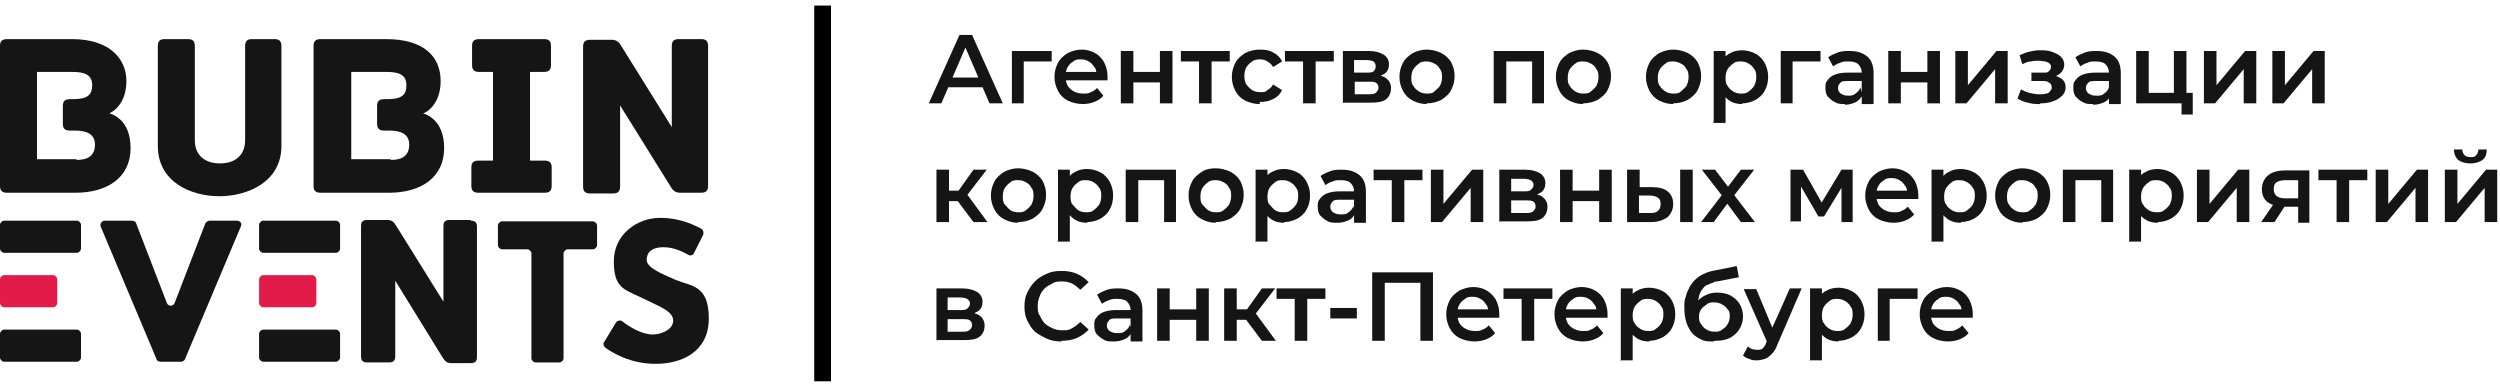
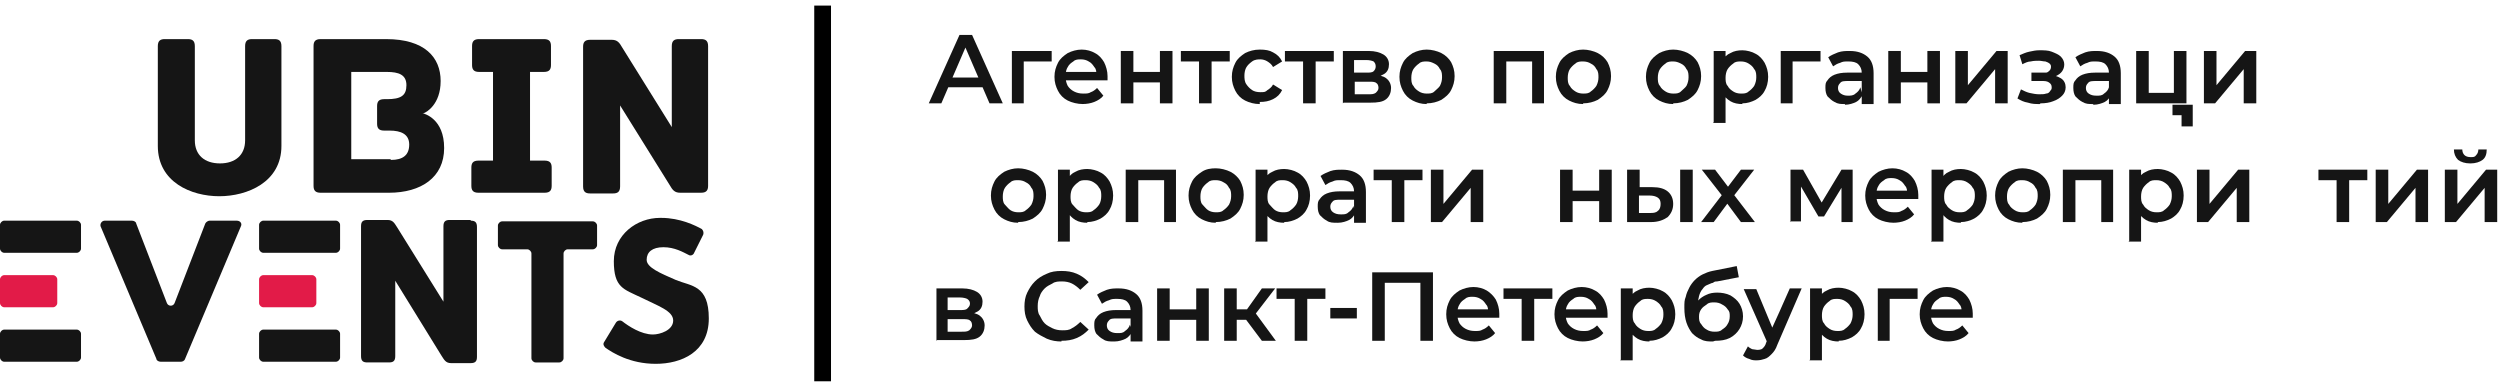
<svg xmlns="http://www.w3.org/2000/svg" version="1.1" viewBox="0 0 358 55">
  <defs>
    <style> .cls-1 { fill: #151515; } .cls-2 { fill: #e21b48; } .cls-3 { fill-rule: evenodd; } </style>
  </defs>
  <g>
    <g id="_Слой_1" data-name="Слой_1">
      <g>
        <path class="cls-1" d="M279,48.9c-.8,0-1.6-.2-2.2-.5-.6-.3-1.1-.8-1.4-1.4-.3-.6-.5-1.2-.5-2s.2-1.4.5-2c.3-.6.8-1,1.4-1.4.6-.3,1.3-.5,2-.5s1.4.2,1.9.5c.6.3,1,.8,1.3,1.3.3.6.5,1.3.5,2s0,.2,0,.3c0,0,0,.2,0,.3h-6.2v-1.2h5.3l-.7.4c0-.4,0-.8-.3-1.1-.2-.3-.4-.6-.8-.8-.3-.2-.7-.3-1.1-.3s-.8,0-1.1.3c-.3.2-.6.4-.8.8-.2.3-.3.7-.3,1.2v.3c0,.4.1.8.3,1.2.2.3.5.6.9.8.4.2.8.3,1.3.3s.8,0,1.1-.2c.3-.1.6-.3.9-.6l.9,1.1c-.3.4-.8.7-1.3.9-.5.2-1.1.3-1.7.3Z" />
        <path class="cls-1" d="M268.9,48.8v-7.5h5.7v1.5h-4.4l.4-.4v6.4h-1.8Z" />
        <path class="cls-1" d="M263.3,48.9c-.6,0-1.2-.1-1.7-.4-.5-.3-.9-.7-1.2-1.3-.3-.6-.4-1.3-.4-2.2s.1-1.6.4-2.2c.3-.6.7-1,1.2-1.2.5-.3,1.1-.4,1.7-.4s1.4.2,1.9.5c.6.3,1,.8,1.3,1.3.3.6.5,1.2.5,2s-.2,1.5-.5,2c-.3.6-.8,1-1.3,1.3-.6.3-1.2.5-1.9.5ZM259.2,51.5v-10.2h1.7v3.8c0,0,0,2,0,2v4.5h-1.8ZM263.1,47.4c.4,0,.8,0,1.1-.3.3-.2.6-.5.8-.8.2-.4.3-.8.3-1.2s0-.9-.3-1.2c-.2-.4-.5-.6-.8-.8-.3-.2-.7-.3-1.1-.3s-.8,0-1.1.3c-.3.2-.6.5-.8.8-.2.3-.3.8-.3,1.2s0,.9.3,1.2c.2.4.5.6.8.8.3.2.7.3,1.1.3Z" />
        <path class="cls-1" d="M251.6,51.6c-.4,0-.7,0-1.1-.2-.4-.1-.7-.3-.9-.5l.7-1.3c.2.2.4.3.6.4.2,0,.5.1.7.1s.6,0,.8-.2c.2-.2.4-.4.5-.8l.4-1v-.2c.1,0,3-6.6,3-6.6h1.7l-3.5,8.1c-.2.6-.5,1-.8,1.3-.3.3-.6.6-1,.7-.3.1-.7.2-1.1.2ZM253.1,49.1l-3.4-7.7h1.8l2.7,6.5-1.2,1.3Z" />
        <path class="cls-1" d="M245.3,48.9c-.6,0-1.2,0-1.7-.3-.5-.2-.9-.5-1.3-.9-.3-.4-.6-.9-.8-1.5-.2-.6-.3-1.3-.3-2.1s0-1.1.2-1.6c.1-.5.3-.9.5-1.3.2-.4.5-.8.8-1.1.3-.3.7-.6,1.1-.8.4-.2.9-.4,1.4-.5l3.5-.7.3,1.6-3.1.6c-.2,0-.4,0-.6.2-.2,0-.5.2-.8.3-.3.1-.5.3-.7.6-.2.2-.4.6-.5,1-.1.4-.2.9-.2,1.4s0,.3,0,.4c0,0,0,.2,0,.3,0,0,0,.2,0,.4l-.7-.7c.2-.5.4-.9.8-1.2.3-.3.7-.6,1.2-.8.4-.2.9-.3,1.5-.3s1.3.1,1.9.4c.5.3,1,.7,1.3,1.2.3.5.5,1.1.5,1.8s-.2,1.3-.5,1.8c-.3.5-.8,1-1.4,1.3-.6.3-1.3.4-2.1.4ZM245.5,47.5c.4,0,.8,0,1.1-.3.3-.2.6-.4.8-.8.2-.3.3-.7.3-1.1s0-.7-.3-1c-.2-.3-.4-.5-.8-.7-.3-.2-.7-.3-1.1-.3s-.8,0-1.1.3c-.3.2-.6.4-.8.7-.2.3-.3.6-.3,1s0,.8.3,1.1c.2.3.4.6.8.8.3.2.7.3,1.1.3Z" />
        <path class="cls-1" d="M236.2,48.9c-.6,0-1.2-.1-1.7-.4-.5-.3-.9-.7-1.2-1.3-.3-.6-.4-1.3-.4-2.2s.1-1.6.4-2.2c.3-.6.7-1,1.2-1.2.5-.3,1.1-.4,1.7-.4s1.4.2,1.9.5c.6.3,1,.8,1.3,1.3.3.6.5,1.2.5,2s-.2,1.5-.5,2c-.3.6-.8,1-1.3,1.3-.6.3-1.2.5-1.9.5ZM232.1,51.5v-10.2h1.7v3.8c0,0,0,2,0,2v4.5h-1.8ZM236,47.4c.4,0,.8,0,1.1-.3.3-.2.6-.5.8-.8.2-.4.3-.8.3-1.2s0-.9-.3-1.2c-.2-.4-.5-.6-.8-.8-.3-.2-.7-.3-1.1-.3s-.8,0-1.1.3c-.3.2-.6.5-.8.8-.2.3-.3.8-.3,1.2s0,.9.3,1.2c.2.4.5.6.8.8.3.2.7.3,1.1.3Z" />
        <path class="cls-1" d="M226.7,48.9c-.8,0-1.6-.2-2.2-.5-.6-.3-1.1-.8-1.4-1.4-.3-.6-.5-1.2-.5-2s.2-1.4.5-2c.3-.6.8-1,1.4-1.4.6-.3,1.3-.5,2-.5s1.4.2,1.9.5c.6.3,1,.8,1.3,1.3.3.6.5,1.3.5,2s0,.2,0,.3c0,0,0,.2,0,.3h-6.2v-1.2h5.3l-.7.4c0-.4,0-.8-.3-1.1-.2-.3-.4-.6-.8-.8-.3-.2-.7-.3-1.1-.3s-.8,0-1.1.3c-.3.2-.6.4-.8.8-.2.3-.3.7-.3,1.2v.3c0,.4.1.8.3,1.2.2.3.5.6.9.8.4.2.8.3,1.3.3s.8,0,1.1-.2c.3-.1.6-.3.9-.6l.9,1.1c-.3.4-.8.7-1.3.9-.5.2-1.1.3-1.7.3Z" />
        <path class="cls-1" d="M217.9,48.8v-6.4l.4.4h-3v-1.5h7v1.5h-3l.4-.4v6.4h-1.8Z" />
        <path class="cls-1" d="M211.2,48.9c-.8,0-1.6-.2-2.2-.5-.6-.3-1.1-.8-1.4-1.4-.3-.6-.5-1.2-.5-2s.2-1.4.5-2c.3-.6.8-1,1.4-1.4.6-.3,1.3-.5,2-.5s1.4.2,1.9.5,1,.8,1.3,1.3c.3.6.5,1.3.5,2s0,.2,0,.3c0,0,0,.2,0,.3h-6.2v-1.2h5.3l-.7.4c0-.4,0-.8-.3-1.1-.2-.3-.4-.6-.8-.8-.3-.2-.7-.3-1.1-.3s-.8,0-1.1.3c-.3.2-.6.4-.8.8-.2.3-.3.7-.3,1.2v.3c0,.4.1.8.3,1.2.2.3.5.6.9.8.4.2.8.3,1.3.3s.8,0,1.1-.2c.3-.1.6-.3.9-.6l.9,1.1c-.3.4-.8.7-1.3.9-.5.2-1.1.3-1.7.3Z" />
        <path class="cls-1" d="M196.5,48.8v-9.8h8.7v9.8h-1.8v-8.7l.4.4h-5.9l.4-.4v8.7h-1.8Z" />
        <path class="cls-1" d="M190.5,45.6v-1.5h3.8v1.5h-3.8Z" />
        <path class="cls-1" d="M185.4,48.8v-6.4l.4.4h-3v-1.5h7v1.5h-3l.4-.4v6.4h-1.8Z" />
        <path class="cls-1" d="M180.7,48.8l-2.7-3.6,1.4-.9,3.3,4.5h-2.1ZM175.3,48.8v-7.5h1.8v7.5h-1.8ZM176.5,45.8v-1.5h2.5v1.5h-2.5ZM179.6,45.3l-1.6-.2,2.7-3.8h1.9l-3,3.9Z" />
        <path class="cls-1" d="M165.7,48.8v-7.5h1.8v3h3.8v-3h1.8v7.5h-1.8v-3h-3.8v3h-1.8Z" />
        <path class="cls-1" d="M161.9,48.8v-1.8c0,0,0-2.6,0-2.6,0-.5-.2-.9-.5-1.2-.3-.3-.8-.4-1.4-.4s-.8,0-1.2.2c-.4.1-.7.3-1,.5l-.7-1.3c.4-.3.9-.5,1.4-.7.6-.2,1.1-.2,1.7-.2,1.1,0,1.9.3,2.5.8.6.5.9,1.3.9,2.4v4.4h-1.7ZM159.5,48.9c-.6,0-1.1,0-1.5-.3-.4-.2-.7-.5-1-.8-.2-.3-.3-.7-.3-1.2s0-.8.3-1.1c.2-.3.5-.6,1-.8.5-.2,1.1-.3,1.8-.3h2.2v1.2h-2c-.6,0-1,0-1.2.3-.2.2-.3.4-.3.7s.1.6.4.8c.3.2.6.3,1.1.3s.8,0,1.1-.3c.3-.2.6-.5.7-.9l.3,1c-.2.4-.5.8-.9,1-.4.2-1,.4-1.6.4Z" />
        <path class="cls-1" d="M152,48.9c-.7,0-1.4-.1-2.1-.4-.6-.3-1.2-.6-1.7-1-.5-.5-.8-1-1.1-1.6s-.4-1.3-.4-2,.1-1.4.4-2c.3-.6.6-1.1,1.1-1.6.5-.5,1-.8,1.7-1.1.6-.3,1.3-.4,2.1-.4s1.5.1,2.2.4c.7.3,1.2.7,1.7,1.2l-1.2,1.1c-.4-.4-.8-.7-1.2-.9-.4-.2-.9-.3-1.4-.3s-1,0-1.4.3c-.4.2-.8.4-1.1.7-.3.3-.6.7-.7,1.1-.2.4-.3.9-.3,1.4s0,1,.3,1.4c.2.4.4.8.7,1.1.3.3.7.5,1.1.7.4.2.9.3,1.4.3s1,0,1.4-.3c.4-.2.8-.5,1.2-.9l1.2,1.1c-.5.5-1,.9-1.7,1.2s-1.4.4-2.2.4Z" />
      </g>
      <path class="cls-1" d="M134.1,48.8v-7.5h3.7c.9,0,1.6.2,2.1.5.5.3.8.8.8,1.4s-.2,1.1-.7,1.4c-.5.3-1.1.5-1.9.5l.2-.4c.9,0,1.6.2,2,.5.4.3.7.8.7,1.4s-.2,1.2-.7,1.6c-.5.4-1.2.5-2.3.5h-3.8ZM135.7,47.5h2c.5,0,.8,0,1.1-.2.2-.2.4-.4.4-.7s-.1-.6-.3-.7c-.2-.2-.6-.2-1.1-.2h-2.1v1.9ZM135.7,44.4h1.8c.4,0,.8,0,1-.2.2-.2.4-.4.4-.7s-.1-.5-.4-.7c-.2-.1-.6-.2-1-.2h-1.8v1.8Z" />
      <path class="cls-1" d="M350.1,31.8v-7.5h1.8v4.9l4.1-4.9h1.6v7.5h-1.8v-4.9l-4.1,4.9h-1.6ZM353.7,23.4c-.7,0-1.3-.2-1.7-.5-.4-.4-.6-.9-.6-1.5h1.2c0,.3.1.6.3.8.2.2.5.3.9.3s.6,0,.8-.3c.2-.2.3-.5.3-.8h1.2c0,.7-.2,1.2-.6,1.5-.4.3-1,.5-1.7.5Z" />
      <path class="cls-1" d="M340.2,31.8v-7.5h1.8v4.9l4.1-4.9h1.6v7.5h-1.8v-4.9l-4.1,4.9h-1.6Z" />
      <path class="cls-1" d="M334.6,31.8v-6.4l.4.4h-3v-1.5h7v1.5h-3l.4-.4v6.4h-1.8Z" />
-       <path class="cls-1" d="M329.1,31.8v-2.5l.3.3h-2.2c-1,0-1.8-.2-2.4-.6-.6-.4-.9-1.1-.9-1.9s.3-1.5.9-2c.6-.5,1.5-.7,2.5-.7h3.4v7.5h-1.6ZM323.8,31.8l2-2.9h1.8l-1.9,2.9h-1.9ZM329.1,28.7v-3.4l.3.5h-2.1c-.5,0-1,.1-1.3.3-.3.2-.4.5-.4,1,0,.8.5,1.3,1.6,1.3h2.1l-.3.4Z" />
      <path class="cls-1" d="M314.6,31.8v-7.5h1.8v4.9l4.1-4.9h1.6v7.5h-1.8v-4.9l-4.1,4.9h-1.6Z" />
      <path class="cls-1" d="M309,31.9c-.6,0-1.2-.1-1.7-.4-.5-.3-.9-.7-1.2-1.3-.3-.6-.4-1.3-.4-2.2s.1-1.6.4-2.2c.3-.6.7-1,1.2-1.2.5-.3,1.1-.4,1.7-.4s1.4.2,1.9.5c.6.3,1,.8,1.3,1.3.3.6.5,1.2.5,2s-.2,1.5-.5,2c-.3.6-.8,1-1.3,1.3-.6.3-1.2.5-1.9.5ZM304.9,34.5v-10.2h1.7v3.8c0,0,0,2,0,2v4.5h-1.8ZM308.8,30.4c.4,0,.8,0,1.1-.3.3-.2.6-.5.8-.8.2-.4.3-.8.3-1.2s0-.9-.3-1.2c-.2-.4-.5-.6-.8-.8-.3-.2-.7-.3-1.1-.3s-.8,0-1.1.3c-.3.2-.6.5-.8.8-.2.3-.3.8-.3,1.2s0,.9.3,1.2c.2.4.5.6.8.8.3.2.7.3,1.1.3Z" />
      <path class="cls-1" d="M295.4,31.8v-7.5h7.2v7.5h-1.7v-6.4l.4.4h-4.5l.4-.4v6.4h-1.8Z" />
      <path class="cls-1" d="M289.6,31.9c-.8,0-1.4-.2-2-.5-.6-.3-1.1-.8-1.4-1.4-.3-.6-.5-1.2-.5-2s.2-1.4.5-2c.3-.6.8-1,1.4-1.4.6-.3,1.3-.5,2-.5s1.5.2,2.1.5c.6.3,1.1.8,1.4,1.3.3.6.5,1.2.5,2s-.2,1.4-.5,2c-.3.6-.8,1-1.4,1.4-.6.3-1.3.5-2.1.5ZM289.6,30.4c.4,0,.8,0,1.1-.3.3-.2.6-.5.8-.8.2-.4.3-.8.3-1.2s0-.9-.3-1.2c-.2-.4-.4-.6-.8-.8-.3-.2-.7-.3-1.1-.3s-.8,0-1.1.3c-.3.2-.6.5-.8.8-.2.3-.3.8-.3,1.2s0,.9.3,1.2c.2.4.5.6.8.8.3.2.7.3,1.1.3Z" />
      <path class="cls-1" d="M280.8,31.9c-.6,0-1.2-.1-1.7-.4-.5-.3-.9-.7-1.2-1.3-.3-.6-.4-1.3-.4-2.2s.1-1.6.4-2.2c.3-.6.7-1,1.2-1.2.5-.3,1.1-.4,1.7-.4s1.4.2,1.9.5c.6.3,1,.8,1.3,1.3.3.6.5,1.2.5,2s-.2,1.5-.5,2c-.3.6-.8,1-1.3,1.3-.6.3-1.2.5-1.9.5ZM276.6,34.5v-10.2h1.7v3.8c0,0,0,2,0,2v4.5h-1.8ZM280.6,30.4c.4,0,.8,0,1.1-.3.3-.2.6-.5.8-.8.2-.4.3-.8.3-1.2s0-.9-.3-1.2c-.2-.4-.5-.6-.8-.8-.3-.2-.7-.3-1.1-.3s-.8,0-1.1.3c-.3.2-.6.5-.8.8-.2.3-.3.8-.3,1.2s0,.9.3,1.2c.2.4.5.6.8.8.3.2.7.3,1.1.3Z" />
      <path class="cls-1" d="M271.2,31.9c-.8,0-1.6-.2-2.2-.5-.6-.3-1.1-.8-1.4-1.4-.3-.6-.5-1.2-.5-2s.2-1.4.5-2c.3-.6.8-1,1.4-1.4.6-.3,1.3-.5,2-.5s1.4.2,1.9.5c.6.3,1,.8,1.3,1.3.3.6.5,1.3.5,2s0,.2,0,.3c0,0,0,.2,0,.3h-6.2v-1.2h5.3l-.7.4c0-.4,0-.8-.3-1.1-.2-.3-.4-.6-.8-.8-.3-.2-.7-.3-1.1-.3s-.8,0-1.1.3c-.3.2-.6.4-.8.8-.2.3-.3.7-.3,1.2v.3c0,.4.1.8.3,1.2.2.3.5.6.9.8.4.2.8.3,1.3.3s.8,0,1.1-.2c.3-.1.6-.3.9-.6l.9,1.1c-.3.4-.8.7-1.3.9-.5.2-1.1.3-1.7.3Z" />
      <path class="cls-1" d="M256.4,31.8v-7.5h1.8l3,5.3h-.7l3.2-5.3h1.6v7.5s-1.6,0-1.6,0v-5.6l.3.2-2.8,4.6h-.8l-2.8-4.8h.3c0,0,0,5.5,0,5.5h-1.6Z" />
      <path class="cls-1" d="M243.6,31.8l3.3-4.3v.9s-3.2-4.1-3.2-4.1h1.9l2.2,2.9h-.7l2.2-2.9h1.9l-3.2,4.1v-.9s3.3,4.3,3.3,4.3h-2l-2.3-3.1h.7c0,0-2.3,3.1-2.3,3.1h-1.9Z" />
      <path class="cls-1" d="M240.6,31.8v-7.5h1.8v7.5h-1.8ZM236.6,26.8c1,0,1.7.2,2.2.6.5.4.8,1,.8,1.8s-.3,1.4-.8,1.9c-.6.4-1.3.7-2.4.7h-3.4v-7.5h1.8v2.5h1.9ZM236.2,30.5c.5,0,.9,0,1.2-.3.3-.2.4-.6.4-1s-.1-.7-.4-.9c-.3-.2-.7-.3-1.2-.3h-1.5s0,2.5,0,2.5h1.5Z" />
      <path class="cls-1" d="M223.4,31.8v-7.5h1.8v3h3.8v-3h1.8v7.5h-1.8v-3h-3.8v3h-1.8Z" />
-       <path class="cls-1" d="M214.7,31.8v-7.5h3.7c.9,0,1.6.2,2.1.5.5.3.8.8.8,1.4s-.2,1.1-.7,1.4c-.5.3-1.1.5-1.9.5l.2-.4c.9,0,1.6.2,2,.5.4.3.7.8.7,1.4s-.2,1.2-.7,1.6c-.5.4-1.2.5-2.3.5h-3.8ZM216.4,30.5h2c.5,0,.8,0,1.1-.2.2-.2.4-.4.4-.7s-.1-.6-.3-.7c-.2-.2-.6-.2-1.1-.2h-2.1v1.9ZM216.4,27.4h1.8c.4,0,.8,0,1-.2.2-.2.4-.4.4-.7s-.1-.5-.4-.7c-.2-.1-.6-.2-1-.2h-1.8v1.8Z" />
      <path class="cls-1" d="M204.9,31.8v-7.5h1.8v4.9l4.1-4.9h1.6v7.5h-1.8v-4.9l-4.1,4.9h-1.6Z" />
      <path class="cls-1" d="M199.3,31.8v-6.4l.4.4h-3v-1.5h7v1.5h-3l.4-.4v6.4h-1.8Z" />
      <path class="cls-1" d="M193.9,31.8v-1.8c0,0,0-2.6,0-2.6,0-.5-.2-.9-.5-1.2-.3-.3-.8-.4-1.4-.4s-.8,0-1.2.2c-.4.1-.7.3-1,.5l-.7-1.3c.4-.3.9-.5,1.4-.7.6-.2,1.1-.2,1.7-.2,1.1,0,1.9.3,2.5.8.6.5.9,1.3.9,2.4v4.4h-1.7ZM191.5,31.9c-.6,0-1.1,0-1.5-.3-.4-.2-.7-.5-1-.8-.2-.3-.3-.7-.3-1.2s0-.8.3-1.1c.2-.3.5-.6,1-.8.5-.2,1.1-.3,1.8-.3h2.2v1.2h-2c-.6,0-1,0-1.2.3-.2.2-.3.4-.3.7s.1.6.4.8c.3.2.6.3,1.1.3s.8,0,1.1-.3c.3-.2.6-.5.7-.9l.3,1c-.2.4-.5.8-.9,1-.4.2-1,.4-1.6.4Z" />
      <path class="cls-1" d="M183.9,31.9c-.6,0-1.2-.1-1.7-.4-.5-.3-.9-.7-1.2-1.3-.3-.6-.4-1.3-.4-2.2s.1-1.6.4-2.2c.3-.6.7-1,1.2-1.2.5-.3,1.1-.4,1.7-.4s1.4.2,1.9.5c.6.3,1,.8,1.3,1.3.3.6.5,1.2.5,2s-.2,1.5-.5,2c-.3.6-.8,1-1.3,1.3-.6.3-1.2.5-1.9.5ZM179.8,34.5v-10.2h1.7v3.8c0,0,0,2,0,2v4.5h-1.8ZM183.7,30.4c.4,0,.8,0,1.1-.3.3-.2.6-.5.8-.8s.3-.8.3-1.2,0-.9-.3-1.2c-.2-.4-.5-.6-.8-.8-.3-.2-.7-.3-1.1-.3s-.8,0-1.1.3c-.3.2-.6.5-.8.8-.2.3-.3.8-.3,1.2s0,.9.3,1.2.5.6.8.8c.3.2.7.3,1.1.3Z" />
      <path class="cls-1" d="M174.1,31.9c-.8,0-1.4-.2-2-.5-.6-.3-1.1-.8-1.4-1.4-.3-.6-.5-1.2-.5-2s.2-1.4.5-2c.3-.6.8-1,1.4-1.4s1.3-.5,2-.5,1.5.2,2.1.5c.6.3,1.1.8,1.4,1.3.3.6.5,1.2.5,2s-.2,1.4-.5,2c-.3.6-.8,1-1.4,1.4-.6.3-1.3.5-2.1.5ZM174.1,30.4c.4,0,.8,0,1.1-.3.3-.2.6-.5.8-.8.2-.4.3-.8.3-1.2s0-.9-.3-1.2c-.2-.4-.4-.6-.8-.8-.3-.2-.7-.3-1.1-.3s-.8,0-1.1.3c-.3.2-.6.5-.8.8-.2.3-.3.8-.3,1.2s0,.9.3,1.2.5.6.8.8c.3.2.7.3,1.1.3Z" />
      <path class="cls-1" d="M161.2,31.8v-7.5h7.2v7.5h-1.7v-6.4l.4.4h-4.5l.4-.4v6.4h-1.8Z" />
      <path class="cls-1" d="M155.7,31.9c-.6,0-1.2-.1-1.7-.4-.5-.3-.9-.7-1.2-1.3-.3-.6-.4-1.3-.4-2.2s.1-1.6.4-2.2c.3-.6.7-1,1.2-1.2.5-.3,1.1-.4,1.7-.4s1.4.2,1.9.5c.6.3,1,.8,1.3,1.3.3.6.5,1.2.5,2s-.2,1.5-.5,2c-.3.6-.8,1-1.3,1.3-.6.3-1.2.5-1.9.5ZM151.5,34.5v-10.2h1.7v3.8c0,0,0,2,0,2v4.5h-1.8ZM155.5,30.4c.4,0,.8,0,1.1-.3.3-.2.6-.5.8-.8s.3-.8.3-1.2,0-.9-.3-1.2c-.2-.4-.5-.6-.8-.8-.3-.2-.7-.3-1.1-.3s-.8,0-1.1.3c-.3.2-.6.5-.8.8-.2.3-.3.8-.3,1.2s0,.9.3,1.2.5.6.8.8c.3.2.7.3,1.1.3Z" />
      <path class="cls-1" d="M145.8,31.9c-.8,0-1.4-.2-2-.5-.6-.3-1.1-.8-1.4-1.4-.3-.6-.5-1.2-.5-2s.2-1.4.5-2c.3-.6.8-1,1.4-1.4.6-.3,1.3-.5,2-.5s1.5.2,2.1.5c.6.3,1.1.8,1.4,1.3.3.6.5,1.2.5,2s-.2,1.4-.5,2c-.3.6-.8,1-1.4,1.4-.6.3-1.3.5-2.1.5ZM145.8,30.4c.4,0,.8,0,1.1-.3.3-.2.6-.5.8-.8.2-.4.3-.8.3-1.2s0-.9-.3-1.2c-.2-.4-.4-.6-.8-.8-.3-.2-.7-.3-1.1-.3s-.8,0-1.1.3c-.3.2-.6.5-.8.8-.2.3-.3.8-.3,1.2s0,.9.3,1.2.5.6.8.8c.3.2.7.3,1.1.3Z" />
-       <path class="cls-1" d="M139.4,31.8l-2.7-3.6,1.4-.9,3.3,4.5h-2.1ZM134.1,31.8v-7.5h1.8v7.5h-1.8ZM135.3,28.8v-1.5h2.5v1.5h-2.5ZM138.3,28.3l-1.6-.2,2.7-3.8h1.9l-3,3.9Z" />
-       <path class="cls-1" d="M325.4,14.8v-7.5h1.8v4.9l4.1-4.9h1.6v7.5h-1.8v-4.9l-4.1,4.9h-1.6Z" />
      <path class="cls-1" d="M315.6,14.8v-7.5h1.8v4.9l4.1-4.9h1.6v7.5h-1.8v-4.9l-4.1,4.9h-1.6Z" />
-       <path class="cls-1" d="M305.9,14.8v-7.5h1.8v6h3.6v-6h1.8v7.5h-7.1ZM312.4,16.5v-1.7h.4s-1.7,0-1.7,0v-1.5h2.9v3.1h-1.6Z" />
+       <path class="cls-1" d="M305.9,14.8v-7.5h1.8v6h3.6v-6h1.8v7.5h-7.1ZM312.4,16.5h.4s-1.7,0-1.7,0v-1.5h2.9v3.1h-1.6Z" />
      <path class="cls-1" d="M302,14.8v-1.8c0,0,0-2.6,0-2.6,0-.5-.2-.9-.5-1.2-.3-.3-.8-.4-1.4-.4s-.8,0-1.2.2c-.4.1-.7.3-1,.5l-.7-1.3c.4-.3.9-.5,1.4-.7.6-.2,1.1-.2,1.7-.2,1.1,0,1.9.3,2.5.8.6.5.9,1.3.9,2.4v4.4h-1.7ZM299.7,14.9c-.6,0-1,0-1.5-.3-.4-.2-.7-.5-1-.8-.2-.3-.3-.7-.3-1.2s0-.8.3-1.1c.2-.3.5-.6,1-.8.5-.2,1.1-.3,1.8-.3h2.2v1.2h-2c-.6,0-1,0-1.2.3-.2.2-.3.4-.3.7s.1.6.4.8c.3.2.6.3,1.1.3s.8,0,1.1-.3c.3-.2.6-.5.7-.9l.3,1.1c-.2.4-.5.8-.9,1-.4.2-1,.4-1.6.4Z" />
      <path class="cls-1" d="M292.1,14.9c-.6,0-1.1,0-1.7-.2-.6-.1-1-.3-1.5-.6l.5-1.3c.4.2.8.4,1.2.5.5.1.9.2,1.4.2s.7,0,1-.1c.3,0,.5-.2.6-.4.2-.2.2-.3.2-.5,0-.3-.1-.5-.4-.7-.3-.2-.6-.2-1.1-.2h-1.4v-1.2h1.3c.3,0,.6,0,.8,0,.2,0,.4-.2.5-.3.1-.1.2-.3.2-.5s0-.3-.2-.5c-.1-.1-.3-.2-.6-.3-.3,0-.6-.1-.9-.1s-.8,0-1.2.1c-.4,0-.8.2-1.2.4l-.4-1.3c.5-.2.9-.4,1.4-.5.5-.1.9-.2,1.4-.2.7,0,1.3,0,1.8.2s1,.4,1.3.7c.3.3.5.7.5,1.1s-.1.7-.3,1c-.2.3-.5.5-.9.7-.4.2-.8.2-1.3.2v-.4c.9,0,1.5.2,2,.5.5.3.7.8.7,1.3s-.2.9-.5,1.2c-.3.3-.7.6-1.3.8-.5.2-1.1.3-1.8.3Z" />
      <path class="cls-1" d="M280,14.8v-7.5h1.8v4.9l4.1-4.9h1.6v7.5h-1.8v-4.9l-4.1,4.9h-1.6Z" />
      <path class="cls-1" d="M270.4,14.8v-7.5h1.8v3h3.8v-3h1.8v7.5h-1.8v-3h-3.8v3h-1.8Z" />
      <path class="cls-1" d="M266.6,14.8v-1.8c0,0,0-2.6,0-2.6,0-.5-.2-.9-.5-1.2-.3-.3-.8-.4-1.4-.4s-.8,0-1.2.2c-.4.1-.7.3-1,.5l-.7-1.3c.4-.3.9-.5,1.4-.7.6-.2,1.1-.2,1.7-.2,1.1,0,1.9.3,2.5.8.6.5.9,1.3.9,2.4v4.4h-1.7ZM264.2,14.9c-.6,0-1,0-1.5-.3-.4-.2-.7-.5-1-.8-.2-.3-.3-.7-.3-1.2s0-.8.3-1.1c.2-.3.5-.6,1-.8.5-.2,1.1-.3,1.8-.3h2.2v1.2h-2c-.6,0-1,0-1.2.3-.2.2-.3.4-.3.7s.1.6.4.8c.3.2.6.3,1,.3s.8,0,1.1-.3c.3-.2.6-.5.7-.9l.3,1.1c-.2.4-.5.8-.9,1-.4.2-1,.4-1.6.4Z" />
      <path class="cls-1" d="M255,14.8v-7.5h5.7v1.5h-4.4l.4-.4v6.4h-1.7Z" />
      <path class="cls-1" d="M249.5,14.9c-.6,0-1.2-.1-1.7-.4-.5-.3-.9-.7-1.2-1.3-.3-.6-.4-1.3-.4-2.2s.1-1.6.4-2.2c.3-.6.7-1,1.2-1.2.5-.3,1.1-.4,1.7-.4s1.4.2,1.9.5c.6.3,1,.8,1.3,1.3.3.6.5,1.2.5,2s-.2,1.5-.5,2c-.3.6-.8,1-1.3,1.3-.6.3-1.2.5-1.9.5ZM245.4,17.5V7.3h1.7v3.8c0,0,0,2,0,2v4.5h-1.8ZM249.3,13.4c.4,0,.8,0,1.1-.3.3-.2.6-.5.8-.8.2-.4.3-.8.3-1.2s0-.9-.3-1.2c-.2-.4-.5-.6-.8-.8-.3-.2-.7-.3-1.1-.3s-.8,0-1.1.3c-.3.2-.6.5-.8.8-.2.3-.3.8-.3,1.2s0,.9.3,1.2c.2.4.5.6.8.8.3.2.7.3,1.1.3Z" />
      <path class="cls-1" d="M239.6,14.9c-.8,0-1.4-.2-2-.5-.6-.3-1.1-.8-1.4-1.4-.3-.6-.5-1.2-.5-2s.2-1.4.5-2c.3-.6.8-1,1.4-1.4.6-.3,1.3-.5,2-.5s1.5.2,2.1.5c.6.3,1.1.8,1.4,1.3.3.6.5,1.2.5,2s-.2,1.4-.5,2c-.3.6-.8,1-1.4,1.4-.6.3-1.3.5-2.1.5ZM239.6,13.4c.4,0,.8,0,1.1-.3s.6-.5.8-.8c.2-.4.3-.8.3-1.2s0-.9-.3-1.2c-.2-.4-.4-.6-.8-.8s-.7-.3-1.1-.3-.8,0-1.1.3c-.3.2-.6.5-.8.8-.2.3-.3.8-.3,1.2s0,.9.3,1.2c.2.4.5.6.8.8.3.2.7.3,1.1.3Z" />
      <path class="cls-1" d="M226.7,14.9c-.8,0-1.4-.2-2-.5-.6-.3-1.1-.8-1.4-1.4-.3-.6-.5-1.2-.5-2s.2-1.4.5-2c.3-.6.8-1,1.4-1.4.6-.3,1.3-.5,2-.5s1.5.2,2.1.5c.6.3,1.1.8,1.4,1.3.3.6.5,1.2.5,2s-.2,1.4-.5,2c-.3.6-.8,1-1.4,1.4-.6.3-1.3.5-2.1.5ZM226.7,13.4c.4,0,.8,0,1.1-.3.3-.2.6-.5.8-.8.2-.4.3-.8.3-1.2s0-.9-.3-1.2c-.2-.4-.4-.6-.8-.8-.3-.2-.7-.3-1.1-.3s-.8,0-1.1.3c-.3.2-.6.5-.8.8-.2.3-.3.8-.3,1.2s0,.9.3,1.2c.2.4.5.6.8.8.3.2.7.3,1.1.3Z" />
      <path class="cls-1" d="M213.9,14.8v-7.5h7.2v7.5h-1.7v-6.4l.4.4h-4.5l.4-.4v6.4h-1.8Z" />
      <path class="cls-1" d="M204.3,14.9c-.8,0-1.4-.2-2-.5-.6-.3-1.1-.8-1.4-1.4-.3-.6-.5-1.2-.5-2s.2-1.4.5-2c.3-.6.8-1,1.4-1.4.6-.3,1.3-.5,2-.5s1.5.2,2.1.5c.6.3,1.1.8,1.4,1.3.3.6.5,1.2.5,2s-.2,1.4-.5,2c-.3.6-.8,1-1.4,1.4-.6.3-1.3.5-2.1.5ZM204.3,13.4c.4,0,.8,0,1.1-.3s.6-.5.8-.8c.2-.4.3-.8.3-1.2s0-.9-.3-1.2c-.2-.4-.4-.6-.8-.8s-.7-.3-1.1-.3-.8,0-1.1.3c-.3.2-.6.5-.8.8-.2.3-.3.8-.3,1.2s0,.9.3,1.2c.2.4.5.6.8.8.3.2.7.3,1.1.3Z" />
      <path class="cls-1" d="M192.3,14.8v-7.5h3.7c.9,0,1.6.2,2.1.5.5.3.8.8.8,1.4s-.2,1.1-.7,1.4c-.5.3-1.1.5-1.9.5l.2-.4c.9,0,1.6.2,2,.5.4.3.7.8.7,1.4s-.2,1.2-.7,1.6c-.5.4-1.2.5-2.3.5h-3.8ZM193.9,13.5h2c.5,0,.8,0,1.1-.2.2-.2.4-.4.4-.7s-.1-.6-.3-.7c-.2-.2-.6-.2-1-.2h-2.1v1.9ZM193.9,10.4h1.8c.4,0,.8,0,1-.2.2-.2.3-.4.3-.7s-.1-.5-.3-.7c-.2-.1-.6-.2-1-.2h-1.8v1.8Z" />
      <path class="cls-1" d="M186.6,14.8v-6.4l.4.4h-3v-1.5h7v1.5h-3l.4-.4v6.4h-1.8Z" />
      <path class="cls-1" d="M180.4,14.9c-.8,0-1.5-.2-2.1-.5-.6-.3-1.1-.8-1.4-1.4s-.5-1.2-.5-2,.2-1.4.5-2c.3-.6.8-1,1.4-1.4.6-.3,1.3-.5,2.1-.5s1.4.1,1.9.4c.6.3,1,.7,1.3,1.3l-1.3.8c-.2-.4-.5-.6-.8-.8-.3-.2-.7-.3-1-.3s-.8,0-1.2.3-.6.5-.8.8c-.2.3-.3.8-.3,1.2s0,.9.3,1.3c.2.3.5.6.8.8s.7.3,1.2.3.7,0,1-.3c.3-.2.6-.4.8-.8l1.3.8c-.3.6-.7,1-1.3,1.3-.6.3-1.2.4-1.9.4Z" />
      <path class="cls-1" d="M171.7,14.8v-6.4l.4.4h-3v-1.5h7v1.5h-3l.4-.4v6.4h-1.8Z" />
      <path class="cls-1" d="M160.5,14.8v-7.5h1.8v3h3.8v-3h1.8v7.5h-1.8v-3h-3.8v3h-1.8Z" />
      <path class="cls-1" d="M155.1,14.9c-.8,0-1.6-.2-2.2-.5-.6-.3-1.1-.8-1.4-1.4-.3-.6-.5-1.2-.5-2s.2-1.4.5-2c.3-.6.8-1,1.4-1.4.6-.3,1.3-.5,2-.5s1.4.2,1.9.5c.6.3,1,.8,1.3,1.3.3.6.5,1.3.5,2s0,.2,0,.3c0,0,0,.2,0,.3h-6.2v-1.2h5.3l-.7.4c0-.4,0-.8-.3-1.1-.2-.3-.4-.6-.8-.8-.3-.2-.7-.3-1.1-.3s-.8,0-1.1.3c-.3.2-.6.4-.8.8-.2.3-.3.7-.3,1.2v.3c0,.4.1.8.3,1.2.2.3.5.6.9.8.4.2.8.3,1.3.3s.8,0,1.1-.2c.3-.1.6-.3.9-.6l.9,1.1c-.3.4-.8.7-1.3.9-.5.2-1.1.3-1.7.3Z" />
      <path class="cls-1" d="M144.9,14.8v-7.5h5.7v1.5h-4.4l.4-.4v6.4h-1.8Z" />
      <path class="cls-1" d="M133,14.8l4.4-9.8h1.8l4.4,9.8h-1.9l-3.8-8.8h.7l-3.8,8.8h-1.9ZM135,12.5l.5-1.4h5.3l.5,1.4h-6.3Z" />
-       <path class="cls-1" d="M10.9,22.8h-5.6v-12.5h5.1c1.7,0,2.8.4,2.8,1.9s-.8,2-2.8,2h-.4c-.8,0-1,.4-1,1v2.5c0,.6.2,1,1,1h.8c1.6,0,2.8.5,2.8,2s-.9,2.2-2.6,2.2M15.7,16.2c.3-.1,2.4-1.2,2.4-4.6,0-3.1-2.3-6-7.8-6H1c-.8,0-1,.4-1,1v20c0,.6.2,1,1,1h9.8c4.6,0,7.9-2.2,7.9-6.4s-2.8-4.9-3.1-5Z" />
      <path class="cls-1" d="M39.4,5.6h-3.3c-.6,0-1,.2-1,1v13.5c0,2.1-1.4,3.3-3.6,3.3s-3.6-1.2-3.6-3.3V6.6c0-.8-.4-1-1-1h-3.3c-.6,0-1,.2-1,1v14.3c0,5.2,4.8,7.2,8.8,7.2s8.9-2,8.9-7.2V6.6c0-.8-.4-1-1-1Z" />
      <path class="cls-1" d="M55.9,22.8h-5.6v-12.5h5.1c1.7,0,2.8.4,2.8,1.9s-.8,2-2.8,2h-.4c-.8,0-1,.4-1,1v2.5c0,.6.2,1,1,1h.8c1.6,0,2.8.5,2.8,2s-.9,2.2-2.6,2.2M60.7,16.2c.3-.1,2.4-1.2,2.4-4.6s-2.3-6-7.8-6h-9.4c-.8,0-1,.4-1,1v20c0,.6.2,1,1,1h9.8c4.6,0,7.9-2.2,7.9-6.4s-2.8-4.9-3.1-5h0Z" />
      <path class="cls-1" d="M78,23h-2.1v-12.7h2c.8,0,1-.4,1-1v-2.7c0-.6-.2-1-1-1h-9.3c-.8,0-1,.4-1,1v2.7c0,.6.2,1,1,1h2v12.7h-2.1c-.8,0-1,.4-1,1v2.6c0,.6.2,1,1,1h9.5c.8,0,1-.4,1-1v-2.6c0-.6-.2-1-1-1Z" />
      <path class="cls-1" d="M100.4,5.6h-3.2c-.6,0-1,.2-1,1v11.6l-7.1-11.4c-.4-.7-.7-1.1-1.5-1.1h-3.1c-.8,0-1,.4-1,1v20c0,.8.4,1,1,1h3.3c.6,0,1-.2,1-1v-11.6l7.1,11.4c.4.7.7,1.1,1.5,1.1h3c.8,0,1-.4,1-1V6.6c0-.8-.4-1-1-1Z" />
      <path class="cls-1" d="M67.4,31.5h-3c-.6,0-.9.2-.9.9v10.8l-6.6-10.6c-.4-.6-.6-1.1-1.4-1.1h-2.9c-.7,0-.9.3-.9.9v18.6c0,.7.3.9.9.9h3.1c.6,0,.9-.2.9-.9v-10.8l6.6,10.7c.4.6.6,1.1,1.4,1.1h2.8c.7,0,.9-.3.9-.9v-18.6c0-.7-.3-.9-.9-.9" />
      <path class="cls-1" d="M11,31.6H.6c-.3,0-.6.3-.6.6v3.4c0,.3.3.6.6.6h10.4c.3,0,.6-.3.6-.6v-3.4c0-.3-.3-.6-.6-.6Z" />
      <path class="cls-2" d="M.6,39.4h7c.3,0,.6.3.6.6v3.4c0,.3-.3.6-.6.6H.6c-.3,0-.6-.3-.6-.6v-3.4c0-.3.3-.6.6-.6Z" />
      <path class="cls-1" d="M11,47.2H.6c-.3,0-.6.3-.6.6v3.4c0,.3.3.6.6.6h10.4c.3,0,.6-.3.6-.6v-3.4c0-.3-.3-.6-.6-.6Z" />
      <path class="cls-1" d="M23.1,51.8h2.8c.2,0,.5-.1.6-.4l8-19c.2-.4-.1-.8-.6-.8h-3.9c-.2,0-.5.2-.6.4l-4.4,11.4c-.2.5-.9.5-1.1,0l-4.4-11.4c0-.2-.3-.4-.6-.4h-3.9c-.4,0-.7.4-.6.8l8,19c0,.2.3.4.6.4Z" />
      <path class="cls-1" d="M48.1,31.6h-10.4c-.3,0-.6.3-.6.6v3.4c0,.3.3.6.6.6h10.4c.3,0,.6-.3.6-.6v-3.4c0-.3-.3-.6-.6-.6Z" />
      <path class="cls-2" d="M37.7,39.4h7c.3,0,.6.3.6.6v3.4c0,.3-.3.6-.6.6h-7c-.3,0-.6-.3-.6-.6v-3.4c0-.3.3-.6.6-.6Z" />
      <path class="cls-1" d="M48.1,47.2h-10.4c-.3,0-.6.3-.6.6v3.4c0,.3.3.6.6.6h10.4c.3,0,.6-.3.6-.6v-3.4c0-.3-.3-.6-.6-.6Z" />
      <path class="cls-1" d="M71.9,35.7h3.6c.3,0,.6.3.6.6v15c0,.3.3.6.6.6h3.4c.3,0,.6-.3.6-.6v-15c0-.3.3-.6.6-.6h3.6c.3,0,.6-.3.6-.6v-2.8c0-.3-.3-.6-.6-.6h-13c-.3,0-.6.3-.6.6v2.8c0,.3.3.6.6.6h0Z" />
      <path class="cls-1" d="M94.5,31.2c-3.3,0-6.6,2.4-6.6,6.2s1.4,4,3.9,5.2c2.4,1.2,4.6,1.9,4.6,3.3s-1.9,2-2.9,2c-1.7,0-3.5-1.2-4.4-1.9-.3-.2-.7-.1-.9.2l-1.7,2.8c-.2.3,0,.6.2.8,1,.7,3.5,2.3,7.2,2.3s7.6-1.7,7.6-6.5-2.5-4.6-4.7-5.5c-2.3-1-4.2-1.8-4.2-2.9s.8-1.8,2.4-1.8,2.8.7,3.6,1.1c.3.2.7,0,.8-.3l1.3-2.6c.1-.3,0-.6-.2-.8-.9-.5-3.1-1.6-5.8-1.6" />
      <path class="cls-3" d="M116.6,54.6V.8h2.4v53.8h-2.4Z" />
    </g>
  </g>
</svg>